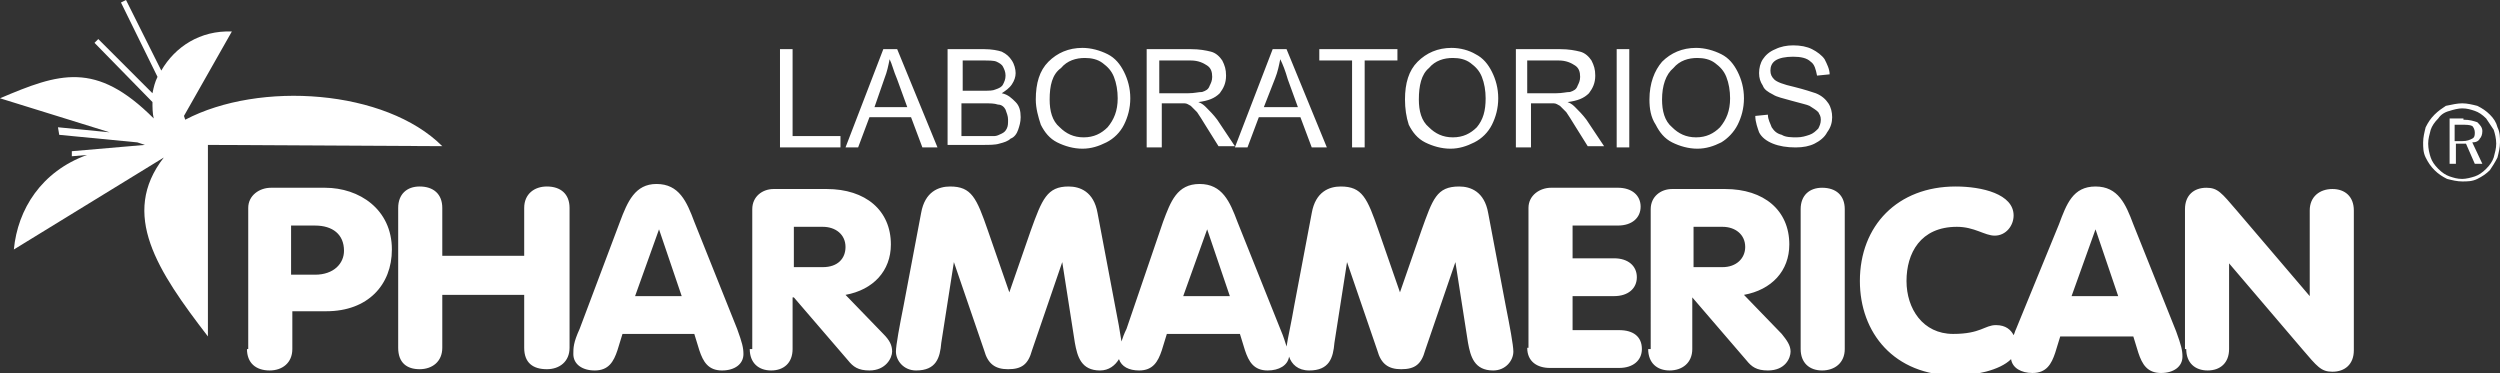
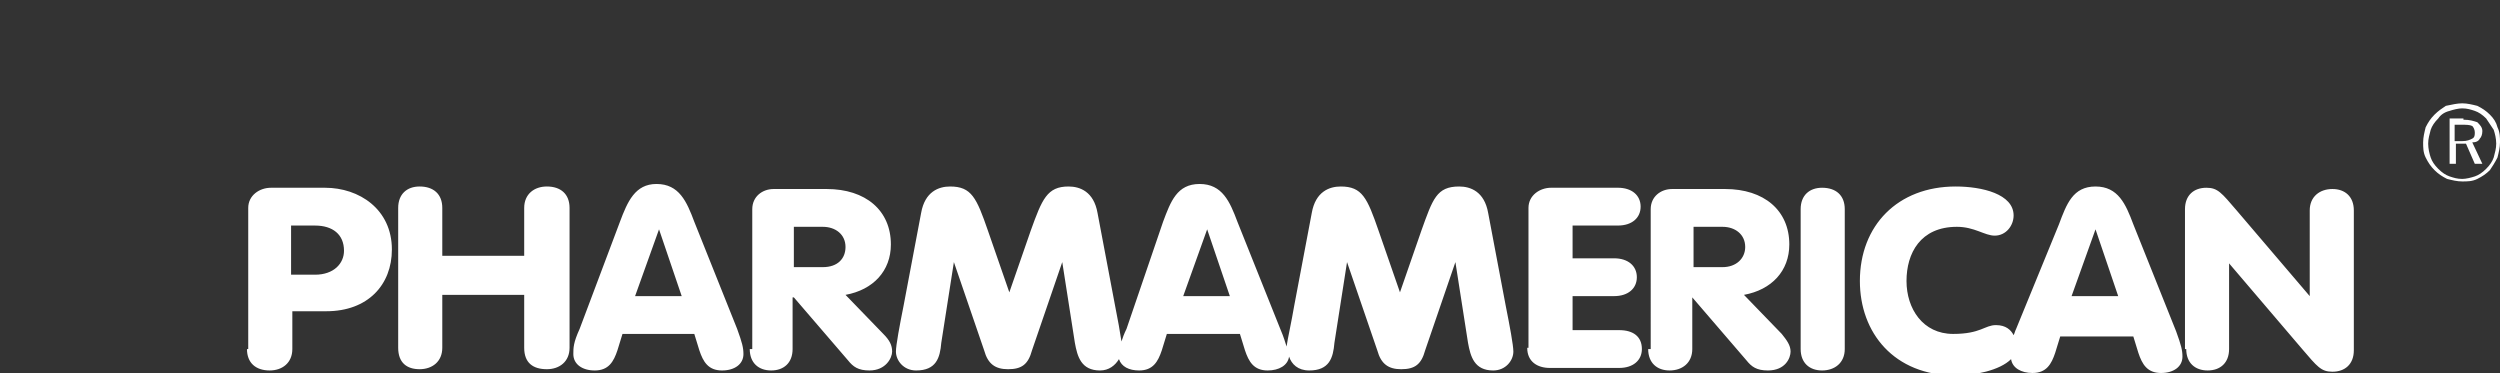
<svg xmlns="http://www.w3.org/2000/svg" version="1.1" id="Capa_1" x="0px" y="0px" viewBox="-326.2 406.6 198.4 29.6" style="enable-background:new -326.2 406.6 198.4 29.6;" xml:space="preserve">
  <rect x="-326.2" y="406.6" width="198.4" height="29.6" fill="#333333" stroke="none" />
  <style type="text/css">
	.st0{fill:#FFFFFF;}
	.st1{fill-rule:evenodd;clip-rule:evenodd;fill:#FFFFFF;}
</style>
  <g id="XMLID_347_">
    <g id="XMLID_354_">
-       <path id="XMLID_406_" class="st0" d="M-321.6,416.7l4.1,0.4l-8.7-2.7c4.7-2,7.6-3,12.2,1.6c-0.1-0.4-0.1-0.9-0.1-1.3l-4.6-4.7    l0.3-0.3l4.3,4.3c0.1-0.5,0.2-0.9,0.4-1.3l-2.9-5.9l0.4-0.2l2.8,5.6c1.1-1.9,3.1-3.2,5.6-3.1l-3.8,6.7l0.1,0.3    c5.9-3.1,15.9-2.4,20.4,2.1l-18.6-0.1v15.2c-4-5.2-7-9.7-3.5-14.2l-11.9,7.3c0.3-3.2,2.2-6.2,5.8-7.5l-1.2,0.1l0-0.4l5.8-0.5    l-0.6-0.2l-6.2-0.6L-321.6,416.7z" />
-       <path id="XMLID_378_" class="st0" d="M-264.3,418.3v-7.8h1v6.9h3.8v0.9H-264.3L-264.3,418.3z M-259.1,418.3l3-7.8h1.1l3.2,7.8    h-1.2l-0.9-2.4h-3.3l-0.9,2.4H-259.1L-259.1,418.3z M-256.8,415.1h2.6l-0.8-2.2c-0.3-0.7-0.4-1.2-0.6-1.6c-0.1,0.5-0.2,1-0.4,1.5    L-256.8,415.1L-256.8,415.1z M-251,418.3v-7.8h2.9c0.6,0,1.1,0.1,1.4,0.2c0.4,0.2,0.6,0.4,0.8,0.7c0.2,0.3,0.3,0.7,0.3,1    c0,0.3-0.1,0.6-0.3,0.9c-0.2,0.3-0.5,0.5-0.8,0.7c0.5,0.1,0.8,0.4,1.1,0.7c0.3,0.3,0.4,0.7,0.4,1.2c0,0.4-0.1,0.7-0.2,1    c-0.1,0.3-0.3,0.6-0.6,0.7c-0.2,0.2-0.5,0.3-0.9,0.4c-0.3,0.1-0.8,0.1-1.3,0.1H-251L-251,418.3z M-249.9,413.8h1.7    c0.5,0,0.8,0,1-0.1c0.3-0.1,0.5-0.2,0.6-0.4c0.1-0.2,0.2-0.4,0.2-0.7c0-0.3-0.1-0.5-0.2-0.7c-0.1-0.2-0.3-0.3-0.5-0.4    c-0.2-0.1-0.6-0.1-1.2-0.1h-1.5V413.8L-249.9,413.8z M-249.9,417.4h1.9c0.3,0,0.6,0,0.7,0c0.2,0,0.4-0.1,0.6-0.2    c0.2-0.1,0.3-0.2,0.4-0.4c0.1-0.2,0.1-0.4,0.1-0.7c0-0.3-0.1-0.5-0.2-0.8c-0.1-0.2-0.3-0.4-0.6-0.4c-0.3-0.1-0.6-0.1-1.1-0.1h-1.8    V417.4L-249.9,417.4z M-244,414.5c0-1.3,0.3-2.3,1-3c0.7-0.7,1.6-1.1,2.7-1.1c0.7,0,1.4,0.2,2,0.5c0.6,0.3,1,0.8,1.3,1.4    c0.3,0.6,0.5,1.3,0.5,2.1c0,0.8-0.2,1.5-0.5,2.1c-0.3,0.6-0.8,1.1-1.4,1.4c-0.6,0.3-1.2,0.5-1.9,0.5c-0.7,0-1.4-0.2-2-0.5    c-0.6-0.3-1-0.8-1.3-1.4C-243.8,415.9-244,415.2-244,414.5L-244,414.5z M-242.9,414.5c0,0.9,0.2,1.7,0.8,2.2    c0.5,0.5,1.1,0.8,1.9,0.8c0.8,0,1.4-0.3,1.9-0.8c0.5-0.6,0.8-1.3,0.8-2.3c0-0.6-0.1-1.2-0.3-1.7c-0.2-0.5-0.5-0.8-0.9-1.1    c-0.4-0.3-0.9-0.4-1.4-0.4c-0.7,0-1.4,0.2-1.9,0.8C-242.7,412.5-242.9,413.4-242.9,414.5L-242.9,414.5z M-235.2,418.3v-7.8h3.5    c0.7,0,1.2,0.1,1.6,0.2c0.4,0.1,0.7,0.4,0.9,0.7c0.2,0.4,0.3,0.7,0.3,1.2c0,0.6-0.2,1-0.5,1.4c-0.4,0.4-0.9,0.6-1.7,0.7    c0.3,0.1,0.5,0.3,0.6,0.4c0.3,0.3,0.6,0.6,0.9,1l1.4,2.1h-1.3l-1-1.6c-0.3-0.5-0.5-0.8-0.7-1.1c-0.2-0.2-0.4-0.4-0.5-0.5    c-0.2-0.1-0.3-0.2-0.5-0.2c-0.1,0-0.3,0-0.6,0h-1.2v3.5H-235.2L-235.2,418.3z M-234.1,414h2.2c0.5,0,0.8-0.1,1.1-0.1    c0.3-0.1,0.5-0.2,0.6-0.5c0.1-0.2,0.2-0.4,0.2-0.7c0-0.4-0.1-0.7-0.4-0.9c-0.3-0.2-0.7-0.4-1.3-0.4h-2.5V414L-234.1,414z     M-228.2,418.3l3-7.8h1.1l3.2,7.8h-1.2l-0.9-2.4h-3.3l-0.9,2.4H-228.2L-228.2,418.3z M-225.9,415.1h2.7l-0.8-2.2    c-0.2-0.7-0.4-1.2-0.6-1.6c-0.1,0.5-0.2,1-0.4,1.5L-225.9,415.1L-225.9,415.1z M-218.9,418.3h1v-6.9h2.6v-0.9h-6.2v0.9h2.6V418.3    L-218.9,418.3z M-214.7,414.5c0-1.3,0.3-2.3,1-3c0.7-0.7,1.6-1.1,2.7-1.1c0.7,0,1.4,0.2,1.9,0.5c0.6,0.3,1,0.8,1.3,1.4    c0.3,0.6,0.5,1.3,0.5,2.1c0,0.8-0.2,1.5-0.5,2.1c-0.3,0.6-0.8,1.1-1.4,1.4c-0.6,0.3-1.2,0.5-1.9,0.5c-0.7,0-1.4-0.2-2-0.5    c-0.6-0.3-1-0.8-1.3-1.4C-214.6,415.9-214.7,415.2-214.7,414.5L-214.7,414.5z M-213.6,414.5c0,0.9,0.2,1.7,0.8,2.2    c0.5,0.5,1.1,0.8,1.9,0.8c0.8,0,1.4-0.3,1.9-0.8c0.5-0.6,0.7-1.3,0.7-2.3c0-0.6-0.1-1.2-0.3-1.7c-0.2-0.5-0.5-0.8-0.9-1.1    c-0.4-0.3-0.9-0.4-1.4-0.4c-0.7,0-1.4,0.2-1.9,0.8C-213.4,412.5-213.6,413.4-213.6,414.5L-213.6,414.5z M-205.9,418.3v-7.8h3.5    c0.7,0,1.2,0.1,1.6,0.2c0.4,0.1,0.7,0.4,0.9,0.7c0.2,0.4,0.3,0.7,0.3,1.2c0,0.6-0.2,1-0.5,1.4c-0.4,0.4-0.9,0.6-1.7,0.7    c0.3,0.1,0.5,0.3,0.6,0.4c0.3,0.3,0.6,0.6,0.9,1l1.4,2.1h-1.3l-1-1.6c-0.3-0.5-0.5-0.8-0.7-1.1c-0.2-0.2-0.4-0.4-0.5-0.5    c-0.2-0.1-0.3-0.2-0.5-0.2c-0.1,0-0.3,0-0.6,0h-1.2v3.5H-205.9L-205.9,418.3z M-204.9,414h2.2c0.5,0,0.8-0.1,1.1-0.1    c0.3-0.1,0.5-0.2,0.6-0.5c0.1-0.2,0.2-0.4,0.2-0.7c0-0.4-0.1-0.7-0.4-0.9c-0.3-0.2-0.7-0.4-1.3-0.4h-2.5V414L-204.9,414z     M-197.9,418.3v-7.8h1v7.8H-197.9L-197.9,418.3z M-195.3,414.5c0-1.3,0.4-2.3,1-3c0.7-0.7,1.6-1.1,2.7-1.1c0.7,0,1.4,0.2,2,0.5    c0.6,0.3,1,0.8,1.3,1.4c0.3,0.6,0.5,1.3,0.5,2.1c0,0.8-0.2,1.5-0.5,2.1c-0.3,0.6-0.8,1.1-1.3,1.4c-0.6,0.3-1.2,0.5-1.9,0.5    c-0.7,0-1.4-0.2-2-0.5c-0.6-0.3-1-0.8-1.3-1.4C-195.2,415.9-195.3,415.2-195.3,414.5L-195.3,414.5z M-194.3,414.5    c0,0.9,0.2,1.7,0.8,2.2c0.5,0.5,1.1,0.8,1.9,0.8c0.8,0,1.4-0.3,1.9-0.8c0.5-0.6,0.8-1.3,0.8-2.3c0-0.6-0.1-1.2-0.3-1.7    c-0.2-0.5-0.5-0.8-0.9-1.1c-0.4-0.3-0.9-0.4-1.4-0.4c-0.7,0-1.4,0.2-1.9,0.8C-194,412.5-194.3,413.4-194.3,414.5L-194.3,414.5z     M-186.9,415.8l1-0.1c0,0.4,0.2,0.7,0.3,1c0.2,0.3,0.4,0.5,0.8,0.6c0.3,0.2,0.8,0.2,1.2,0.2c0.4,0,0.7-0.1,1-0.2    c0.3-0.1,0.5-0.3,0.7-0.5c0.1-0.2,0.2-0.4,0.2-0.7s-0.1-0.4-0.2-0.6c-0.2-0.2-0.4-0.3-0.7-0.5c-0.2-0.1-0.7-0.2-1.4-0.4    c-0.7-0.2-1.2-0.3-1.5-0.5c-0.4-0.2-0.7-0.4-0.8-0.7c-0.2-0.3-0.3-0.6-0.3-1c0-0.4,0.1-0.8,0.3-1.1c0.2-0.3,0.5-0.6,1-0.8    c0.4-0.2,0.9-0.3,1.4-0.3c0.6,0,1.1,0.1,1.5,0.3c0.4,0.2,0.8,0.5,1,0.8c0.2,0.4,0.4,0.8,0.4,1.2l-1,0.1c-0.1-0.5-0.2-0.9-0.5-1.1    c-0.3-0.3-0.8-0.4-1.4-0.4c-0.6,0-1.1,0.1-1.4,0.3c-0.3,0.2-0.4,0.5-0.4,0.8c0,0.3,0.1,0.5,0.3,0.7c0.2,0.2,0.7,0.4,1.6,0.6    c0.8,0.2,1.4,0.4,1.7,0.5c0.5,0.2,0.8,0.5,1,0.8c0.2,0.3,0.3,0.7,0.3,1.1c0,0.4-0.1,0.8-0.4,1.2c-0.2,0.4-0.6,0.7-1,0.9    c-0.4,0.2-0.9,0.3-1.5,0.3c-0.7,0-1.3-0.1-1.8-0.3c-0.5-0.2-0.9-0.5-1.1-0.9C-186.7,416.8-186.9,416.3-186.9,415.8z" />
      <path id="XMLID_355_" class="st1" d="M-205,434.2c0,1.1,0.8,1.6,1.8,1.6h5.5c1.1,0,1.8-0.6,1.8-1.5c0-1-0.7-1.5-1.8-1.5h-3.7v-2.7    h3.3c1.1,0,1.8-0.6,1.8-1.5c0-0.9-0.7-1.5-1.8-1.5h-3.3v-2.6h3.6c1.1,0,1.8-0.6,1.8-1.5c0-0.9-0.7-1.5-1.8-1.5h-5.3    c-0.9,0-1.8,0.6-1.8,1.6V434.2L-205,434.2z M-166.2,432.7c-0.1,0.2-0.1,0.3-0.2,0.5c-0.2-0.4-0.6-0.8-1.4-0.8    c-0.9,0-1.2,0.7-3.4,0.7c-2.4,0-3.7-2-3.7-4.2c0-2.2,1.1-4.3,4-4.3c1.4,0,2.2,0.7,3,0.7c0.9,0,1.5-0.8,1.5-1.6    c0-1.7-2.5-2.3-4.6-2.3c-4.6,0-7.6,3.1-7.6,7.5c0,4.1,2.7,7.5,7.6,7.5c1.5,0,3.5-0.4,4.4-1.3c0.1,0.7,0.8,1.1,1.7,1.1    c1.1,0,1.5-0.7,1.8-1.6l0.4-1.3h5.8l0.4,1.3c0.3,0.9,0.7,1.6,1.8,1.6c1,0,1.7-0.5,1.7-1.3c0-0.5-0.1-0.9-0.5-2l-3.4-8.5    c-0.6-1.6-1.2-3-3-3c-1.8,0-2.3,1.4-2.9,3L-166.2,432.7L-166.2,432.7z M-158.1,430.1h-3.7l1.9-5.3h0L-158.1,430.1L-158.1,430.1z     M-195.4,434.3c0,1.1,0.7,1.7,1.7,1.7c1,0,1.8-0.6,1.8-1.7v-4.1h0l4.3,5c0.4,0.5,0.8,0.8,1.7,0.8c1.4,0,1.8-1,1.8-1.5    c0-0.5-0.3-0.9-0.7-1.4l-3-3.1c2.2-0.4,3.6-1.9,3.6-4c0-2.7-2-4.4-5.1-4.4h-4.2c-0.9,0-1.7,0.6-1.7,1.6V434.3L-195.4,434.3z     M-191.8,424.6h2.3c1,0,1.8,0.6,1.8,1.6c0,0.9-0.7,1.6-1.8,1.6h-2.3V424.6L-191.8,424.6z M-236.8,432.7c-0.2,0.4-0.3,0.7-0.4,1    c-0.1-0.7-0.3-1.8-0.5-2.8l-1.4-7.4c-0.3-1.7-1.4-2.1-2.3-2.1c-1.7,0-2.1,1-3,3.5l-1.7,4.9h0l-1.7-4.9c-0.9-2.6-1.3-3.5-3-3.5    c-0.9,0-2,0.4-2.3,2.1l-1.4,7.4c-0.3,1.5-0.6,3.1-0.6,3.6c0,0.7,0.6,1.5,1.6,1.5c1.6,0,1.9-1,2-2.2l1-6.4h0l2.4,7    c0.3,1.1,0.9,1.5,1.9,1.5c1.1,0,1.6-0.4,1.9-1.5l2.4-7h0l1,6.4c0.2,1.1,0.5,2.2,2,2.2c0.7,0,1.2-0.4,1.5-0.9    c0.2,0.6,0.8,0.9,1.6,0.9c1.1,0,1.5-0.7,1.8-1.6l0.4-1.3h5.8l0.4,1.3c0.3,0.9,0.7,1.6,1.8,1.6c0.9,0,1.6-0.4,1.7-1.1    c0.2,0.6,0.7,1.1,1.6,1.1c1.6,0,1.9-1,2-2.2l1-6.4h0l2.4,7c0.3,1.1,0.9,1.5,1.9,1.5c1.1,0,1.6-0.4,1.9-1.5l2.4-7h0l1,6.4    c0.2,1.1,0.5,2.2,2,2.2c1,0,1.6-0.8,1.6-1.5c0-0.5-0.3-2.1-0.6-3.6l-1.4-7.4c-0.3-1.7-1.4-2.1-2.3-2.1c-1.8,0-2.1,1-3,3.5    l-1.7,4.9h0l-1.7-4.9c-0.9-2.6-1.3-3.5-3-3.5c-0.9,0-2,0.4-2.3,2.1l-1.4,7.4c-0.2,1.2-0.5,2.5-0.6,3.2c-0.1-0.3-0.2-0.7-0.5-1.4    l-3.4-8.5c-0.6-1.6-1.2-3-3-3c-1.8,0-2.3,1.4-2.9,3L-236.8,432.7L-236.8,432.7z M-228.6,430.1h-3.7l1.9-5.3h0L-228.6,430.1    L-228.6,430.1z M-266.7,434.3c0,1.1,0.7,1.7,1.7,1.7c1,0,1.7-0.6,1.7-1.7v-4.1h0.1l4.3,5c0.4,0.5,0.8,0.8,1.7,0.8    c1.3,0,1.8-1,1.8-1.5c0-0.5-0.2-0.9-0.7-1.4l-3-3.1c2.2-0.4,3.6-1.9,3.6-4c0-2.7-2-4.4-5.1-4.4h-4.2c-0.9,0-1.7,0.6-1.7,1.6V434.3    L-266.7,434.3z M-263.2,424.6h2.3c1,0,1.8,0.6,1.8,1.6c0,0.9-0.6,1.6-1.8,1.6h-2.3V424.6L-263.2,424.6z M-280.2,432.7    c-0.5,1.1-0.5,1.5-0.5,2c0,0.8,0.7,1.3,1.7,1.3c1.1,0,1.5-0.7,1.8-1.6l0.4-1.3h5.7l0.4,1.3c0.3,0.9,0.7,1.6,1.8,1.6    c1,0,1.7-0.5,1.7-1.3c0-0.5-0.1-0.9-0.5-2l-3.4-8.5c-0.6-1.6-1.2-3-3-3c-1.7,0-2.3,1.4-2.9,3L-280.2,432.7L-280.2,432.7z     M-306.6,434.3c0,1.1,0.7,1.7,1.8,1.7c1,0,1.8-0.6,1.8-1.7v-3h2.7c3.3,0,5.2-2.1,5.2-4.9c0-3.2-2.6-4.9-5.3-4.9h-4.3    c-0.9,0-1.8,0.6-1.8,1.6V434.3L-306.6,434.3z M-303.1,424.5h1.9c1.4,0,2.3,0.7,2.3,2c0,1-0.8,1.9-2.3,1.9h-1.9V424.5L-303.1,424.5    z M-291.1,430h6.5v4.2c0,1.2,0.7,1.7,1.8,1.7c1,0,1.8-0.6,1.8-1.7v-11.1c0-1.1-0.7-1.7-1.8-1.7c-1,0-1.8,0.6-1.8,1.7v3.8h-6.5    v-3.8c0-1.1-0.7-1.7-1.8-1.7c-1,0-1.7,0.6-1.7,1.7v11.1c0,1.2,0.7,1.7,1.7,1.7c1,0,1.8-0.6,1.8-1.7V430L-291.1,430z M-272.1,430.1    h-3.7l1.9-5.3h0L-272.1,430.1L-272.1,430.1z M-179.8,423.2c0-1.1-0.7-1.7-1.8-1.7c-1,0-1.7,0.6-1.7,1.7v11.1    c0,1.1,0.7,1.7,1.7,1.7c1,0,1.8-0.6,1.8-1.7V423.2L-179.8,423.2z M-152.7,434.3c0,1.1,0.7,1.7,1.7,1.7c1,0,1.7-0.6,1.7-1.7v-6.8h0    l5.8,6.8c1.2,1.4,1.5,1.8,2.4,1.8c1,0,1.7-0.6,1.7-1.7v-11.1c0-1.1-0.7-1.7-1.7-1.7c-1,0-1.8,0.6-1.8,1.7v6.8h0l-5.8-6.8    c-1.2-1.4-1.5-1.8-2.4-1.8c-1,0-1.7,0.6-1.7,1.7V434.3z" />
    </g>
    <path id="XMLID_348_" class="st1" d="M-130.8,416.5h-0.6v1.3h0.6c0.4,0,0.6-0.1,0.8-0.2c0.2-0.1,0.2-0.3,0.2-0.5   c0-0.2-0.1-0.4-0.2-0.5C-130.2,416.5-130.5,416.5-130.8,416.5L-130.8,416.5z M-130.7,416.1c0.5,0,0.8,0.1,1.1,0.2   c0.2,0.2,0.4,0.4,0.4,0.7c0,0.3-0.1,0.5-0.2,0.6c-0.1,0.2-0.3,0.3-0.6,0.3l0.8,1.7h-0.6l-0.7-1.6h-0.8v1.6h-0.5v-3.6H-130.7   L-130.7,416.1z M-128.1,418c0,0.4-0.1,0.7-0.2,1.1c-0.1,0.3-0.3,0.6-0.6,0.9c-0.3,0.3-0.6,0.5-0.9,0.6c-0.3,0.1-0.7,0.2-1,0.2   c-0.4,0-0.7-0.1-1-0.2c-0.3-0.1-0.6-0.3-0.9-0.6c-0.3-0.3-0.5-0.6-0.6-0.9c-0.1-0.3-0.2-0.7-0.2-1.1c0-0.4,0.1-0.7,0.2-1.1   c0.1-0.3,0.3-0.6,0.6-0.9c0.2-0.3,0.5-0.5,0.9-0.6c0.3-0.1,0.7-0.2,1-0.2c0.4,0,0.7,0.1,1,0.2c0.3,0.1,0.6,0.3,0.9,0.6   c0.2,0.3,0.4,0.6,0.6,0.9C-128.2,417.2-128.1,417.6-128.1,418L-128.1,418z M-130.8,414.8c0.4,0,0.8,0.1,1.2,0.2   c0.4,0.2,0.7,0.4,1,0.7c0.3,0.3,0.5,0.6,0.6,1c0.2,0.4,0.2,0.8,0.2,1.2c0,0.4-0.1,0.8-0.2,1.2c-0.2,0.4-0.4,0.7-0.6,1   c-0.3,0.3-0.6,0.5-1,0.7c-0.4,0.2-0.8,0.2-1.2,0.2c-0.4,0-0.8-0.1-1.2-0.2c-0.4-0.2-0.7-0.4-1-0.7c-0.3-0.3-0.5-0.6-0.7-1   c-0.2-0.4-0.2-0.8-0.2-1.2c0-0.4,0.1-0.8,0.2-1.2c0.2-0.4,0.4-0.7,0.7-1c0.3-0.3,0.6-0.5,0.9-0.7   C-131.6,414.9-131.2,414.8-130.8,414.8z" />
  </g>
</svg>